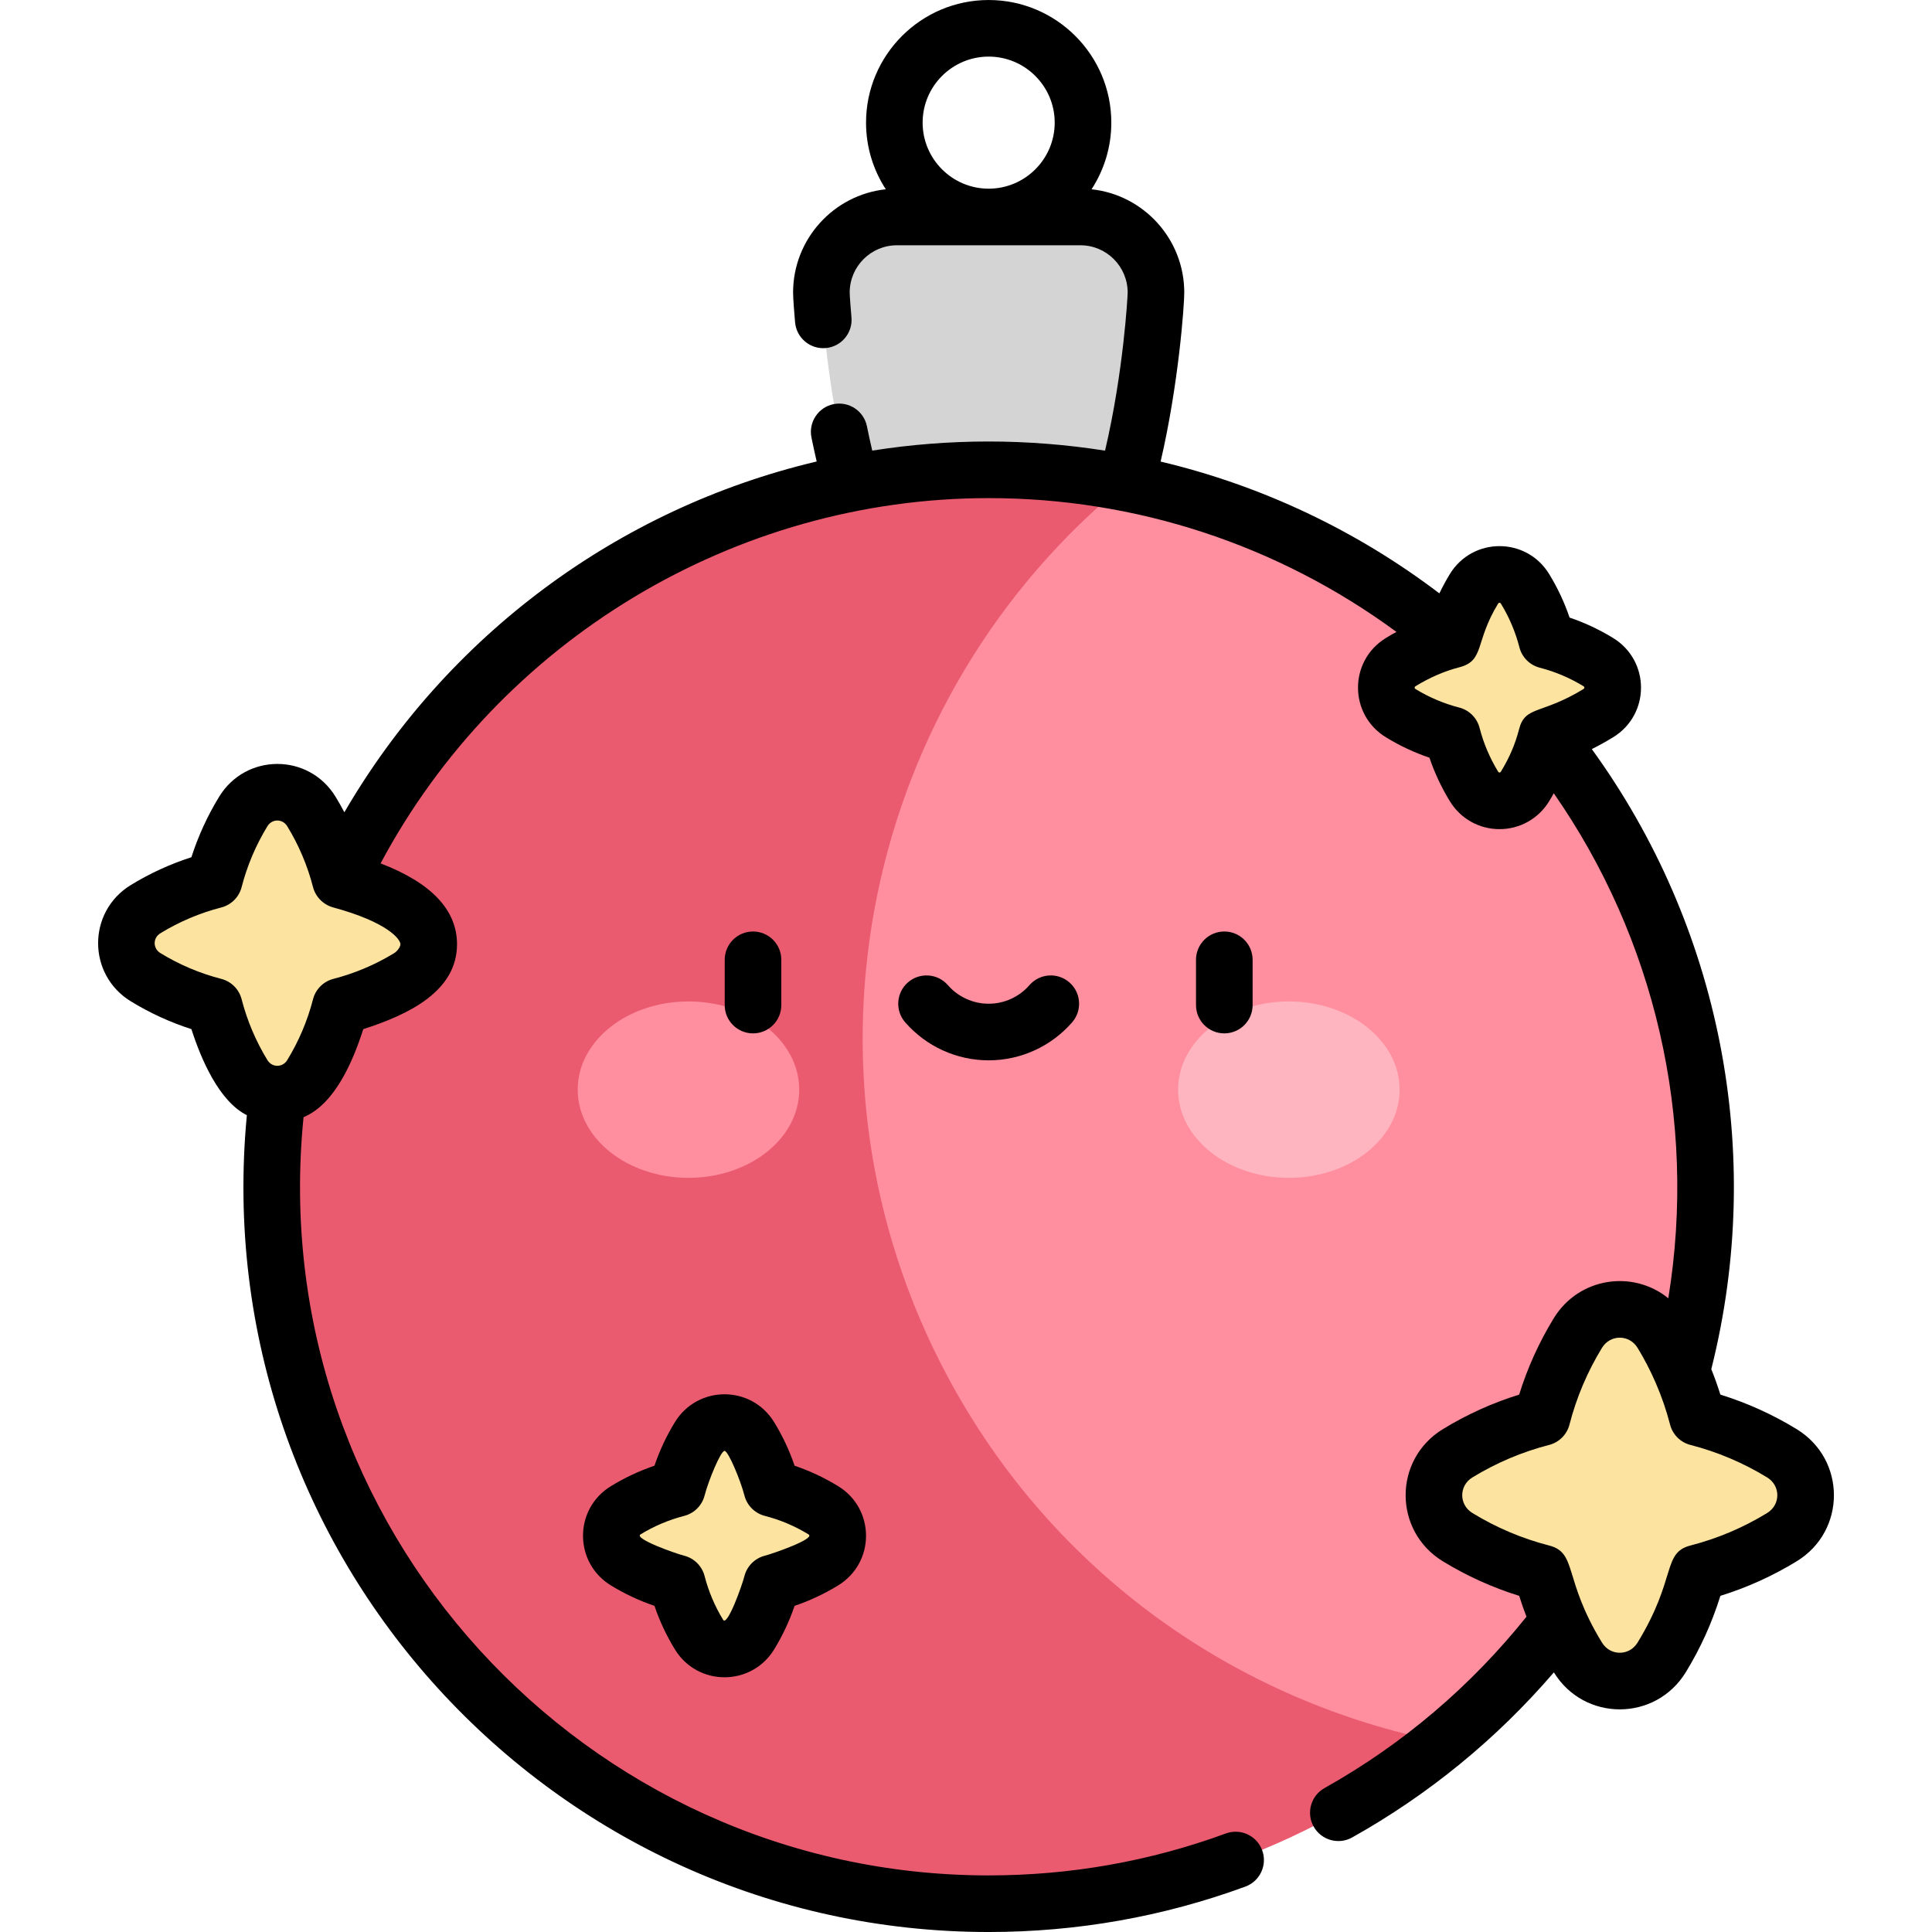
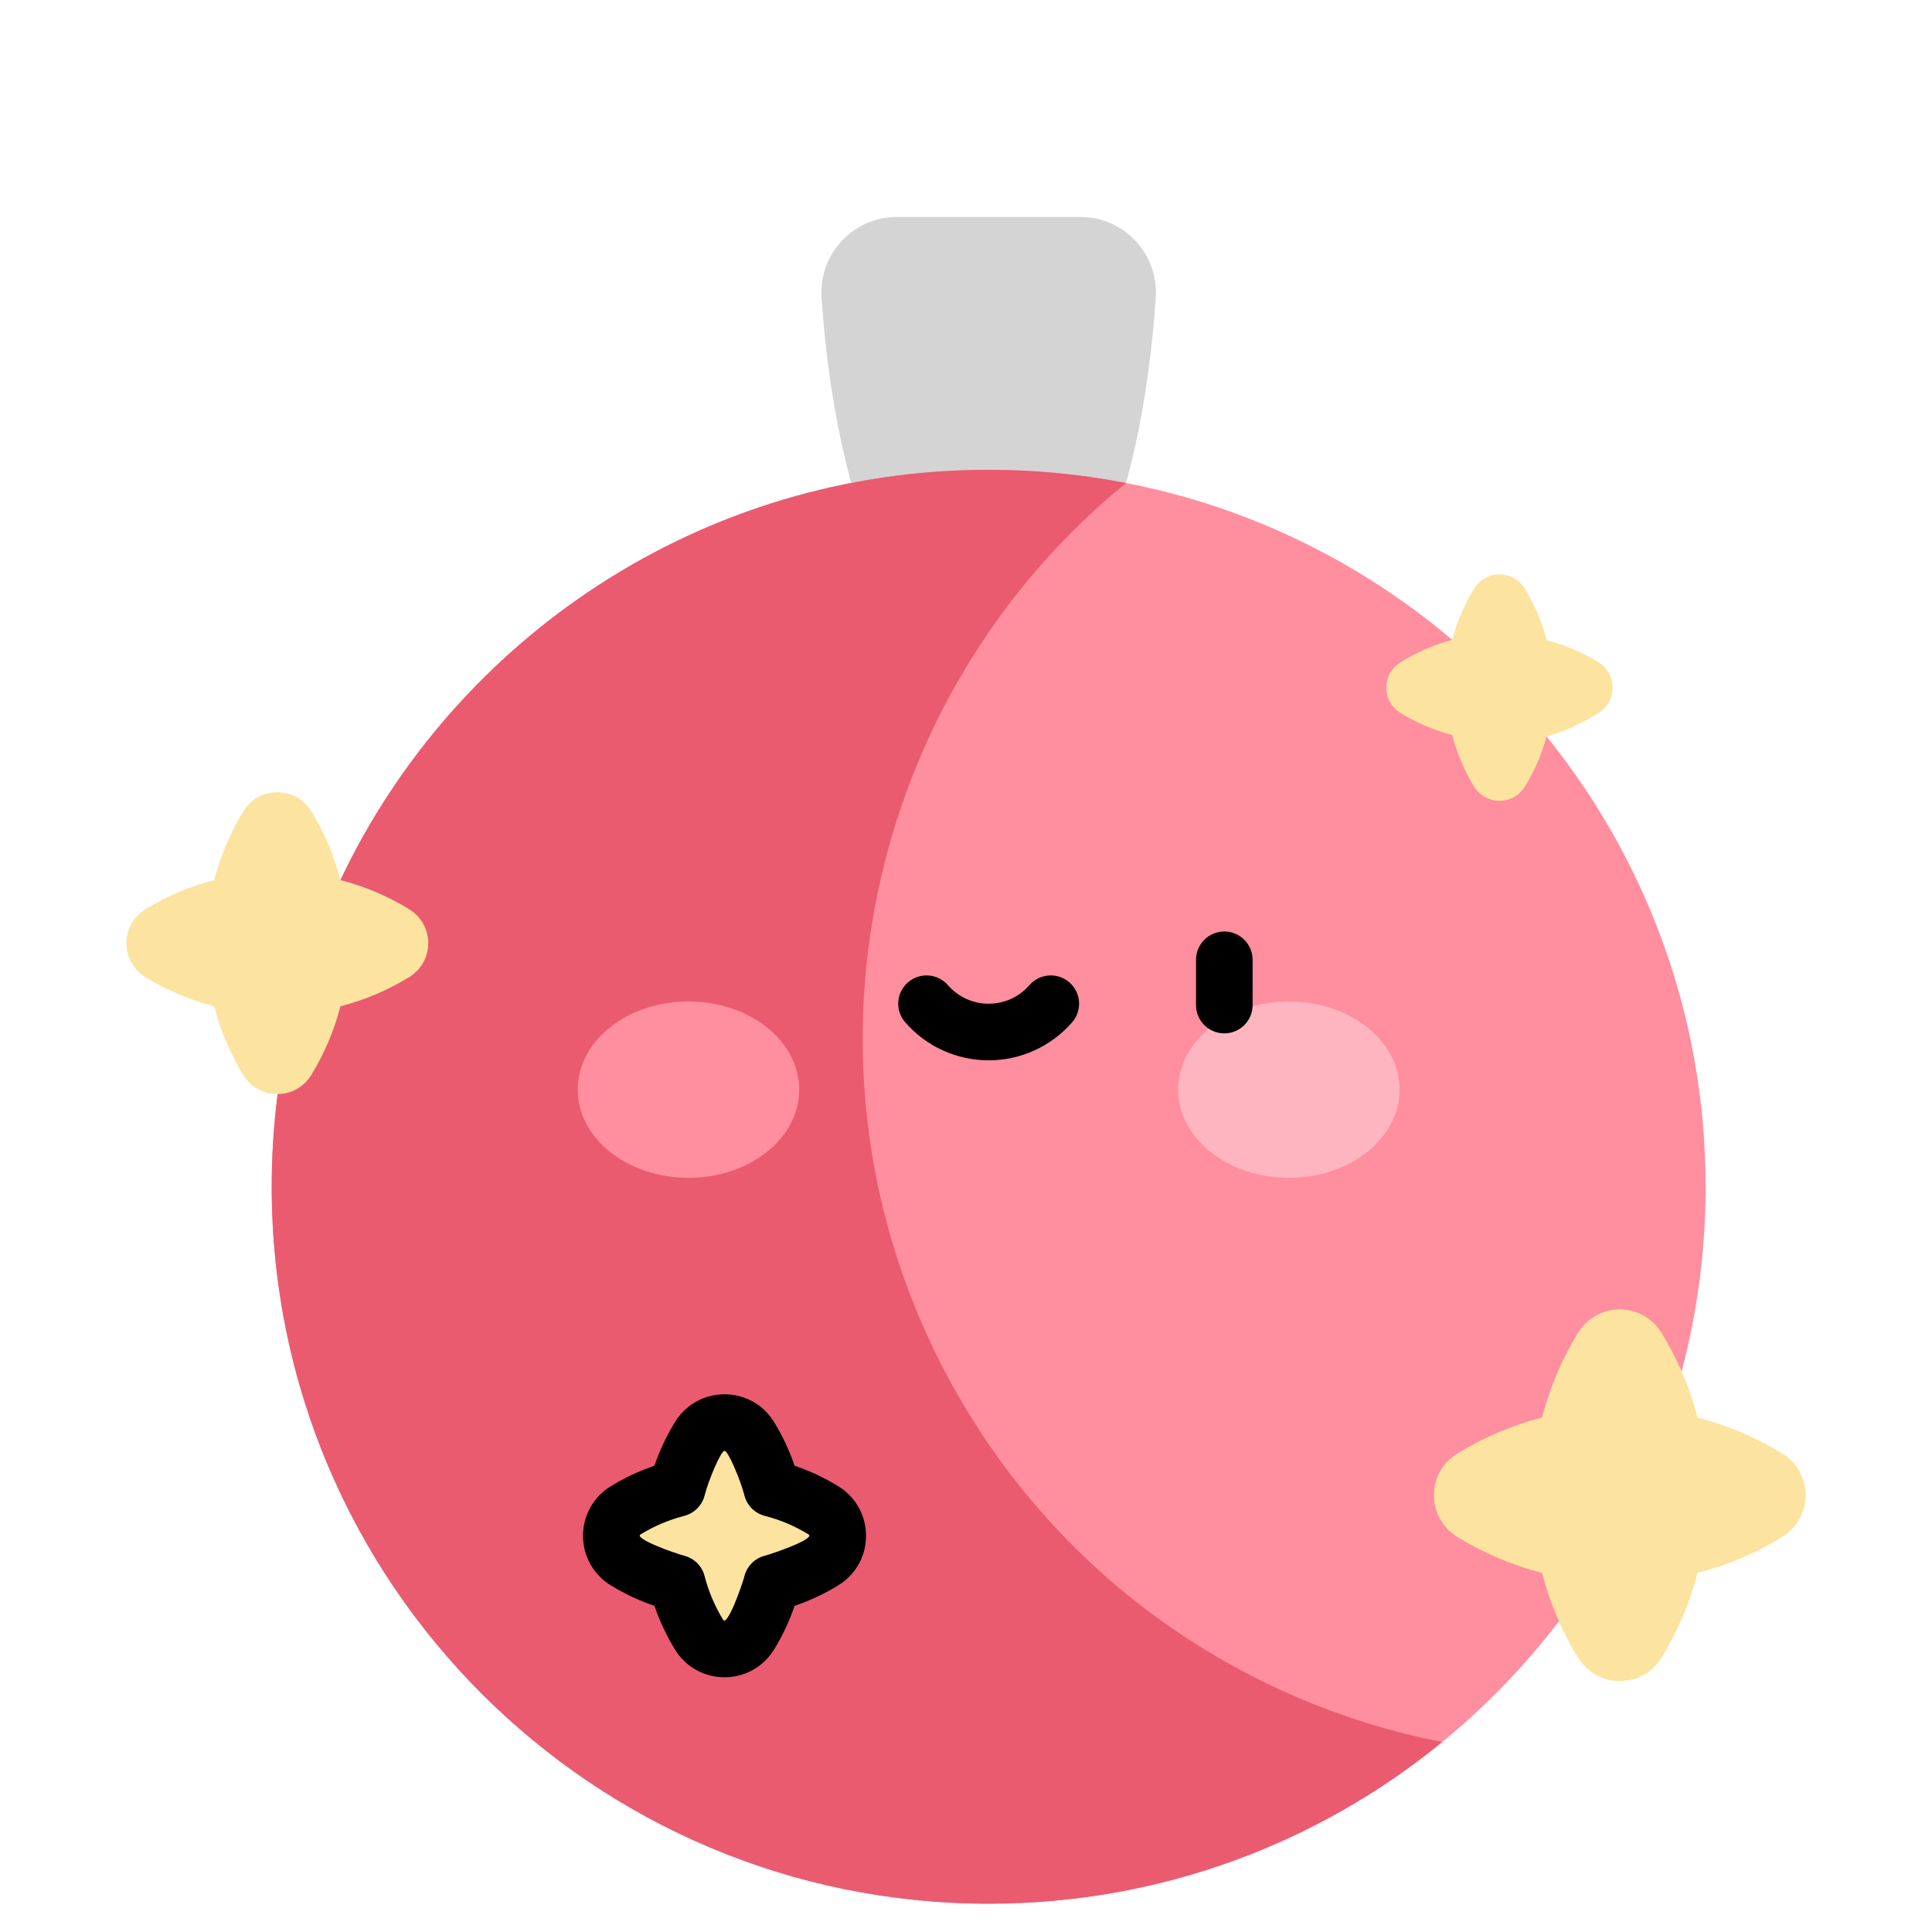
<svg xmlns="http://www.w3.org/2000/svg" id="Capa_1" enable-background="new 0 0 512 512" height="512" viewBox="0 0 512 512" width="512">
  <g>
    <path d="m262.006 177.5c22.113 0 40.501-42.533 44.286-98.594.781-11.571-8.359-21.406-19.956-21.406h-48.66c-11.597 0-20.737 9.835-19.956 21.406 3.786 56.06 22.173 98.594 44.286 98.594z" fill="#d4d4d5" />
    <g>
      <path d="m298.414 127.999c-11.785-2.287-23.954-3.499-36.408-3.499-104.934 0-190 85.066-190 190s85.066 190 190 190c45.598 0 87.439-16.069 120.185-42.845 42.611-34.843 69.815-87.819 69.815-147.155 0-92.48-66.077-169.515-153.592-186.501z" fill="#ff8e9e" />
      <path d="m251.128 364.816c-43.599-81.499-21.775-180.542 47.286-236.817-11.785-2.287-23.954-3.499-36.408-3.499-75.854 0-141.327 44.451-171.789 108.726-11.678 24.64-18.211 52.194-18.211 81.274 0 104.934 85.066 190 190 190 45.598 0 87.439-16.069 120.185-42.845-54.043-10.603-103.058-44.49-131.063-96.839z" fill="#ea5b70" />
    </g>
    <g>
      <ellipse cx="182.45" cy="288.767" fill="#ff8e9e" rx="29.355" ry="23.376" />
      <ellipse cx="341.563" cy="288.767" fill="#ffb5c0" rx="29.355" ry="23.376" />
    </g>
    <g fill="#fce3a0">
      <path d="m108.402 240.931c-5.576-3.413-11.69-6.033-18.184-7.705-1.672-6.494-4.292-12.608-7.704-18.184-4.155-6.79-13.884-6.79-18.039 0-3.412 5.577-6.033 11.69-7.705 18.185-6.494 1.672-12.608 4.292-18.184 7.705-6.789 4.155-6.789 13.883 0 18.038 5.576 3.413 11.69 6.033 18.184 7.706 1.672 6.494 4.292 12.607 7.705 18.184 4.155 6.789 13.884 6.789 18.038 0 3.413-5.576 6.033-11.69 7.705-18.184 6.495-1.672 12.608-4.293 18.184-7.706 6.789-4.156 6.789-13.885 0-18.039z" />
      <path d="m218.187 400.236c-4.182-2.559-8.768-4.524-13.638-5.778-1.254-4.871-3.219-9.456-5.778-13.639-3.116-5.092-10.413-5.092-13.529 0-2.559 4.182-4.524 8.768-5.778 13.639-4.871 1.253-9.456 3.219-13.638 5.778-5.092 3.116-5.092 10.413 0 13.529 4.182 2.56 8.768 4.525 13.638 5.779 1.254 4.871 3.219 9.456 5.778 13.638 3.117 5.092 10.413 5.092 13.529 0 2.56-4.182 4.524-8.768 5.778-13.638 4.871-1.254 9.456-3.219 13.638-5.779 5.092-3.117 5.092-10.413 0-13.529z" />
      <path d="m371.202 188.992c4.182 2.56 8.768 4.525 13.638 5.779 1.254 4.87 3.219 9.456 5.779 13.638 3.116 5.092 10.413 5.092 13.529 0 2.559-4.182 4.429-8.404 5.683-13.275 4.871-1.254 9.551-3.583 13.733-6.142 5.092-3.116 5.092-10.412 0-13.529-4.182-2.559-8.768-4.524-13.638-5.778-1.254-4.871-3.219-9.456-5.778-13.639-3.116-5.092-10.413-5.092-13.529 0-2.56 4.183-4.497 8.658-5.75 13.529-4.871 1.253-9.484 3.328-13.667 5.887-5.092 3.118-5.092 10.414 0 13.53z" />
      <path d="m472.237 385.145c-6.865-4.202-14.393-7.428-22.389-9.486-2.059-7.996-5.285-15.524-9.486-22.39-5.116-8.359-17.095-8.359-22.21 0-4.202 6.866-7.428 14.394-9.487 22.39-7.996 2.058-15.522 5.284-22.389 9.486-8.359 5.116-8.359 17.094 0 22.21 6.865 4.202 14.393 7.428 22.39 9.487 2.059 7.996 5.284 15.523 9.486 22.389 5.115 8.359 17.094 8.359 22.21 0 4.201-6.866 7.427-14.393 9.486-22.389 7.996-2.059 15.523-5.285 22.389-9.487 8.359-5.116 8.359-17.094 0-22.21z" />
    </g>
    <g>
-       <path d="m207.058 266.356v-12c0-4.143-3.358-7.5-7.5-7.5s-7.5 3.357-7.5 7.5v12c0 4.143 3.358 7.5 7.5 7.5s7.5-3.357 7.5-7.5z" />
      <path d="m316.955 254.356v12c0 4.143 3.358 7.5 7.5 7.5s7.5-3.357 7.5-7.5v-12c0-4.143-3.358-7.5-7.5-7.5s-7.5 3.358-7.5 7.5z" />
      <path d="m272.816 261.071c-2.729 3.133-6.669 4.929-10.81 4.929s-8.081-1.796-10.81-4.929c-2.722-3.122-7.459-3.447-10.582-.727-3.123 2.722-3.448 7.459-.727 10.582 5.579 6.401 13.641 10.073 22.119 10.073s16.54-3.672 22.119-10.073c2.721-3.123 2.396-7.86-.727-10.582-3.123-2.721-7.86-2.396-10.582.727z" />
-       <path d="m476.152 378.747c-6.358-3.891-13.148-6.963-20.235-9.161-.708-2.271-1.512-4.528-2.405-6.753 14.465-57.474 2.253-117.569-31.666-164.314 1.836-.917 3.709-1.952 5.635-3.13 9.88-6.048 9.863-20.285-.002-26.323-3.641-2.228-7.503-4.038-11.527-5.404-1.366-4.024-3.177-7.887-5.405-11.528-6.044-9.882-20.29-9.862-26.324-.001-1.018 1.664-1.936 3.375-2.775 5.116-21.934-16.669-47.164-28.605-73.874-34.928 4.755-20.397 6.267-41.334 6.267-44.793 0-14.187-10.779-25.899-24.57-27.369 3.307-5.088 5.237-11.15 5.237-17.658 0-17.921-14.58-32.5-32.5-32.5s-32.5 14.579-32.5 32.5c0 6.508 1.93 12.57 5.237 17.658-13.791 1.47-24.57 13.182-24.57 27.368 0 1.704.381 6.194.528 7.891.36 4.127 4.001 7.188 8.124 6.82 4.126-.36 7.18-3.997 6.82-8.123-.087-1-.472-5.564-.472-6.588 0-6.907 5.609-12.526 12.503-12.526h48.66c6.894 0 12.503 5.62 12.503 12.527 0 1.01-1.11 21.089-5.993 41.896-20.543-3.225-41.219-3.231-61.694-.013-.496-2.113-.969-4.266-1.411-6.45-.823-4.059-4.78-6.678-8.84-5.86-4.06.823-6.684 4.78-5.861 8.84.435 2.148.901 4.267 1.387 6.357-52.78 12.473-97.991 46.253-125.169 92.961-.738-1.399-1.518-2.777-2.346-4.131-7.085-11.58-23.756-11.561-30.834-.001-3.092 5.053-5.559 10.434-7.361 16.046-5.615 1.803-10.996 4.271-16.044 7.36-11.58 7.087-11.559 23.76-.001 30.832 5.051 3.092 10.432 5.56 16.046 7.362 2.54 7.907 7.302 19.104 14.697 22.811-11.119 116.644 80.857 216.462 196.589 216.462 23.38 0 46.267-4.049 68.026-12.034 3.888-1.428 5.884-5.736 4.457-9.625-1.427-3.888-5.733-5.882-9.625-4.457-20.098 7.376-41.246 11.116-62.858 11.116-106.983 0-192.44-92.486-181.566-200.94 8.294-3.457 13.081-14.772 15.831-23.332 11.964-3.841 24.842-9.982 24.842-22.503 0-9.088-6.819-16.268-20.255-21.423 31.511-59.076 93.844-96.802 161.148-96.802 38.967 0 76.624 12.338 108.065 35.459-.935.508-1.864 1.043-2.785 1.607-9.877 6.048-9.862 20.283-.001 26.321.001.001.001.001.002.002 3.644 2.229 7.506 4.04 11.529 5.406 1.366 4.023 3.177 7.887 5.405 11.527 2.837 4.637 7.758 7.405 13.163 7.405 5.406 0 10.326-2.769 13.161-7.405.431-.704.824-1.403 1.216-2.104 26.645 38.276 38.12 86.184 30.356 133.833-9.393-7.625-23.717-5.553-30.362 5.302-3.89 6.354-6.962 13.143-9.162 20.232-7.085 2.197-13.873 5.27-20.233 9.161-13.148 8.05-13.128 26.966.001 35.005 6.358 3.891 13.148 6.964 20.237 9.162.578 1.855 1.228 3.7 1.932 5.528-14.581 18.214-32.554 33.673-53.52 45.412-3.614 2.023-4.903 6.594-2.88 10.208 2.025 3.618 6.6 4.901 10.208 2.88 20.22-11.322 38.275-26.088 53.452-43.744 8.076 13.107 26.949 13.045 34.969-.054 3.889-6.355 6.961-13.144 9.16-20.232 7.087-2.198 13.876-5.271 20.233-9.161 13.153-8.05 13.125-26.971 0-35.003zm-214.146-363.747c9.649 0 17.5 7.851 17.5 17.5s-7.851 17.5-17.5 17.5-17.5-7.851-17.5-17.5 7.851-17.5 17.5-17.5zm-155.893 235.225c0 .761-.875 1.887-1.625 2.347-5.025 3.075-10.455 5.376-16.14 6.839-2.646.682-4.712 2.748-5.394 5.394-1.464 5.687-3.765 11.116-6.839 16.139-1.224 2-4.012 2.013-5.244 0-3.074-5.022-5.375-10.452-6.84-16.14-.681-2.646-2.747-4.711-5.393-5.392-5.686-1.465-11.116-3.766-16.139-6.84-2.014-1.232-2.015-4.01.001-5.244 5.02-3.072 10.45-5.373 16.138-6.838 2.646-.681 4.712-2.747 5.394-5.393 1.463-5.685 3.765-11.115 6.838-16.139 1.234-2.014 4.012-2.018 5.246-.001 3.074 5.022 5.375 10.452 6.838 16.14.68 2.639 2.802 4.685 5.3 5.368 14.578 3.953 17.859 8.484 17.859 9.76zm290.903-45.731c-2.208-3.608-3.861-7.509-4.913-11.593-.681-2.646-2.747-4.712-5.393-5.394-4.082-1.051-7.982-2.703-11.592-4.912-.318-.193-.323-.541-.004-.734 3.8-2.324 7.708-4.014 11.573-5.009 6.848-1.759 4.057-6.645 10.329-16.893.191-.314.538-.317.733.002 2.208 3.608 3.861 7.509 4.912 11.594.682 2.646 2.748 4.712 5.394 5.393 4.085 1.053 7.986 2.705 11.592 4.911.319.194.321.54.001.736-11.217 6.862-15.472 4.358-17.084 10.678-1.019 3.951-2.548 7.518-4.815 11.224-.194.316-.54.315-.733-.003zm71.306 196.464c-6.331 3.875-13.176 6.775-20.344 8.621-7.504 1.931-3.587 8.701-14.013 25.735-2.192 3.582-7.226 3.579-9.417 0-10.371-16.94-6.466-23.792-14.013-25.736-7.168-1.845-14.013-4.745-20.344-8.619-3.58-2.191-3.581-7.226-.002-9.417 6.335-3.876 13.18-6.775 20.344-8.619 2.646-.682 4.712-2.747 5.394-5.393 1.848-7.172 4.748-14.018 8.621-20.345 2.191-3.58 7.226-3.581 9.416-.001 1.785 2.917 3.398 6.024 4.793 9.236 1.575 3.623 2.863 7.36 3.828 11.108.681 2.646 2.747 4.712 5.394 5.394 7.166 1.844 14.011 4.744 20.343 8.619 3.581 2.192 3.578 7.228 0 9.417z" />
      <path d="m178.845 376.904c-2.229 3.642-4.039 7.505-5.406 11.528-4.022 1.366-7.885 3.177-11.527 5.405-9.88 6.045-9.867 20.293-.001 26.324 3.641 2.229 7.504 4.039 11.528 5.405 1.367 4.023 3.177 7.887 5.407 11.53 6.048 9.878 20.283 9.861 26.323-.001 2.229-3.643 4.039-7.505 5.406-11.529 4.024-1.366 7.887-3.177 11.527-5.405 9.883-6.047 9.863-20.292 0-26.324-3.643-2.229-7.506-4.039-11.528-5.405-1.367-4.023-3.177-7.887-5.406-11.528-6.047-9.881-20.285-9.863-26.323 0zm18.441 19.424c.681 2.646 2.748 4.713 5.395 5.394 4.082 1.05 7.982 2.702 11.593 4.911 0 .001.001.001.001.001 1.895 1.168-9.449 5.093-11.595 5.646-2.646.682-4.712 2.748-5.394 5.394-.697 2.709-4.549 13.389-5.647 11.595-2.208-3.61-3.861-7.511-4.913-11.595-.681-2.646-2.748-4.712-5.394-5.393-2.672-.688-13.401-4.547-11.593-5.647 3.61-2.209 7.51-3.861 11.592-4.911 2.646-.681 4.713-2.747 5.395-5.394 1.035-4.022 4.279-11.828 5.28-11.828 1-.001 4.243 7.796 5.28 11.827z" />
    </g>
  </g>
</svg>